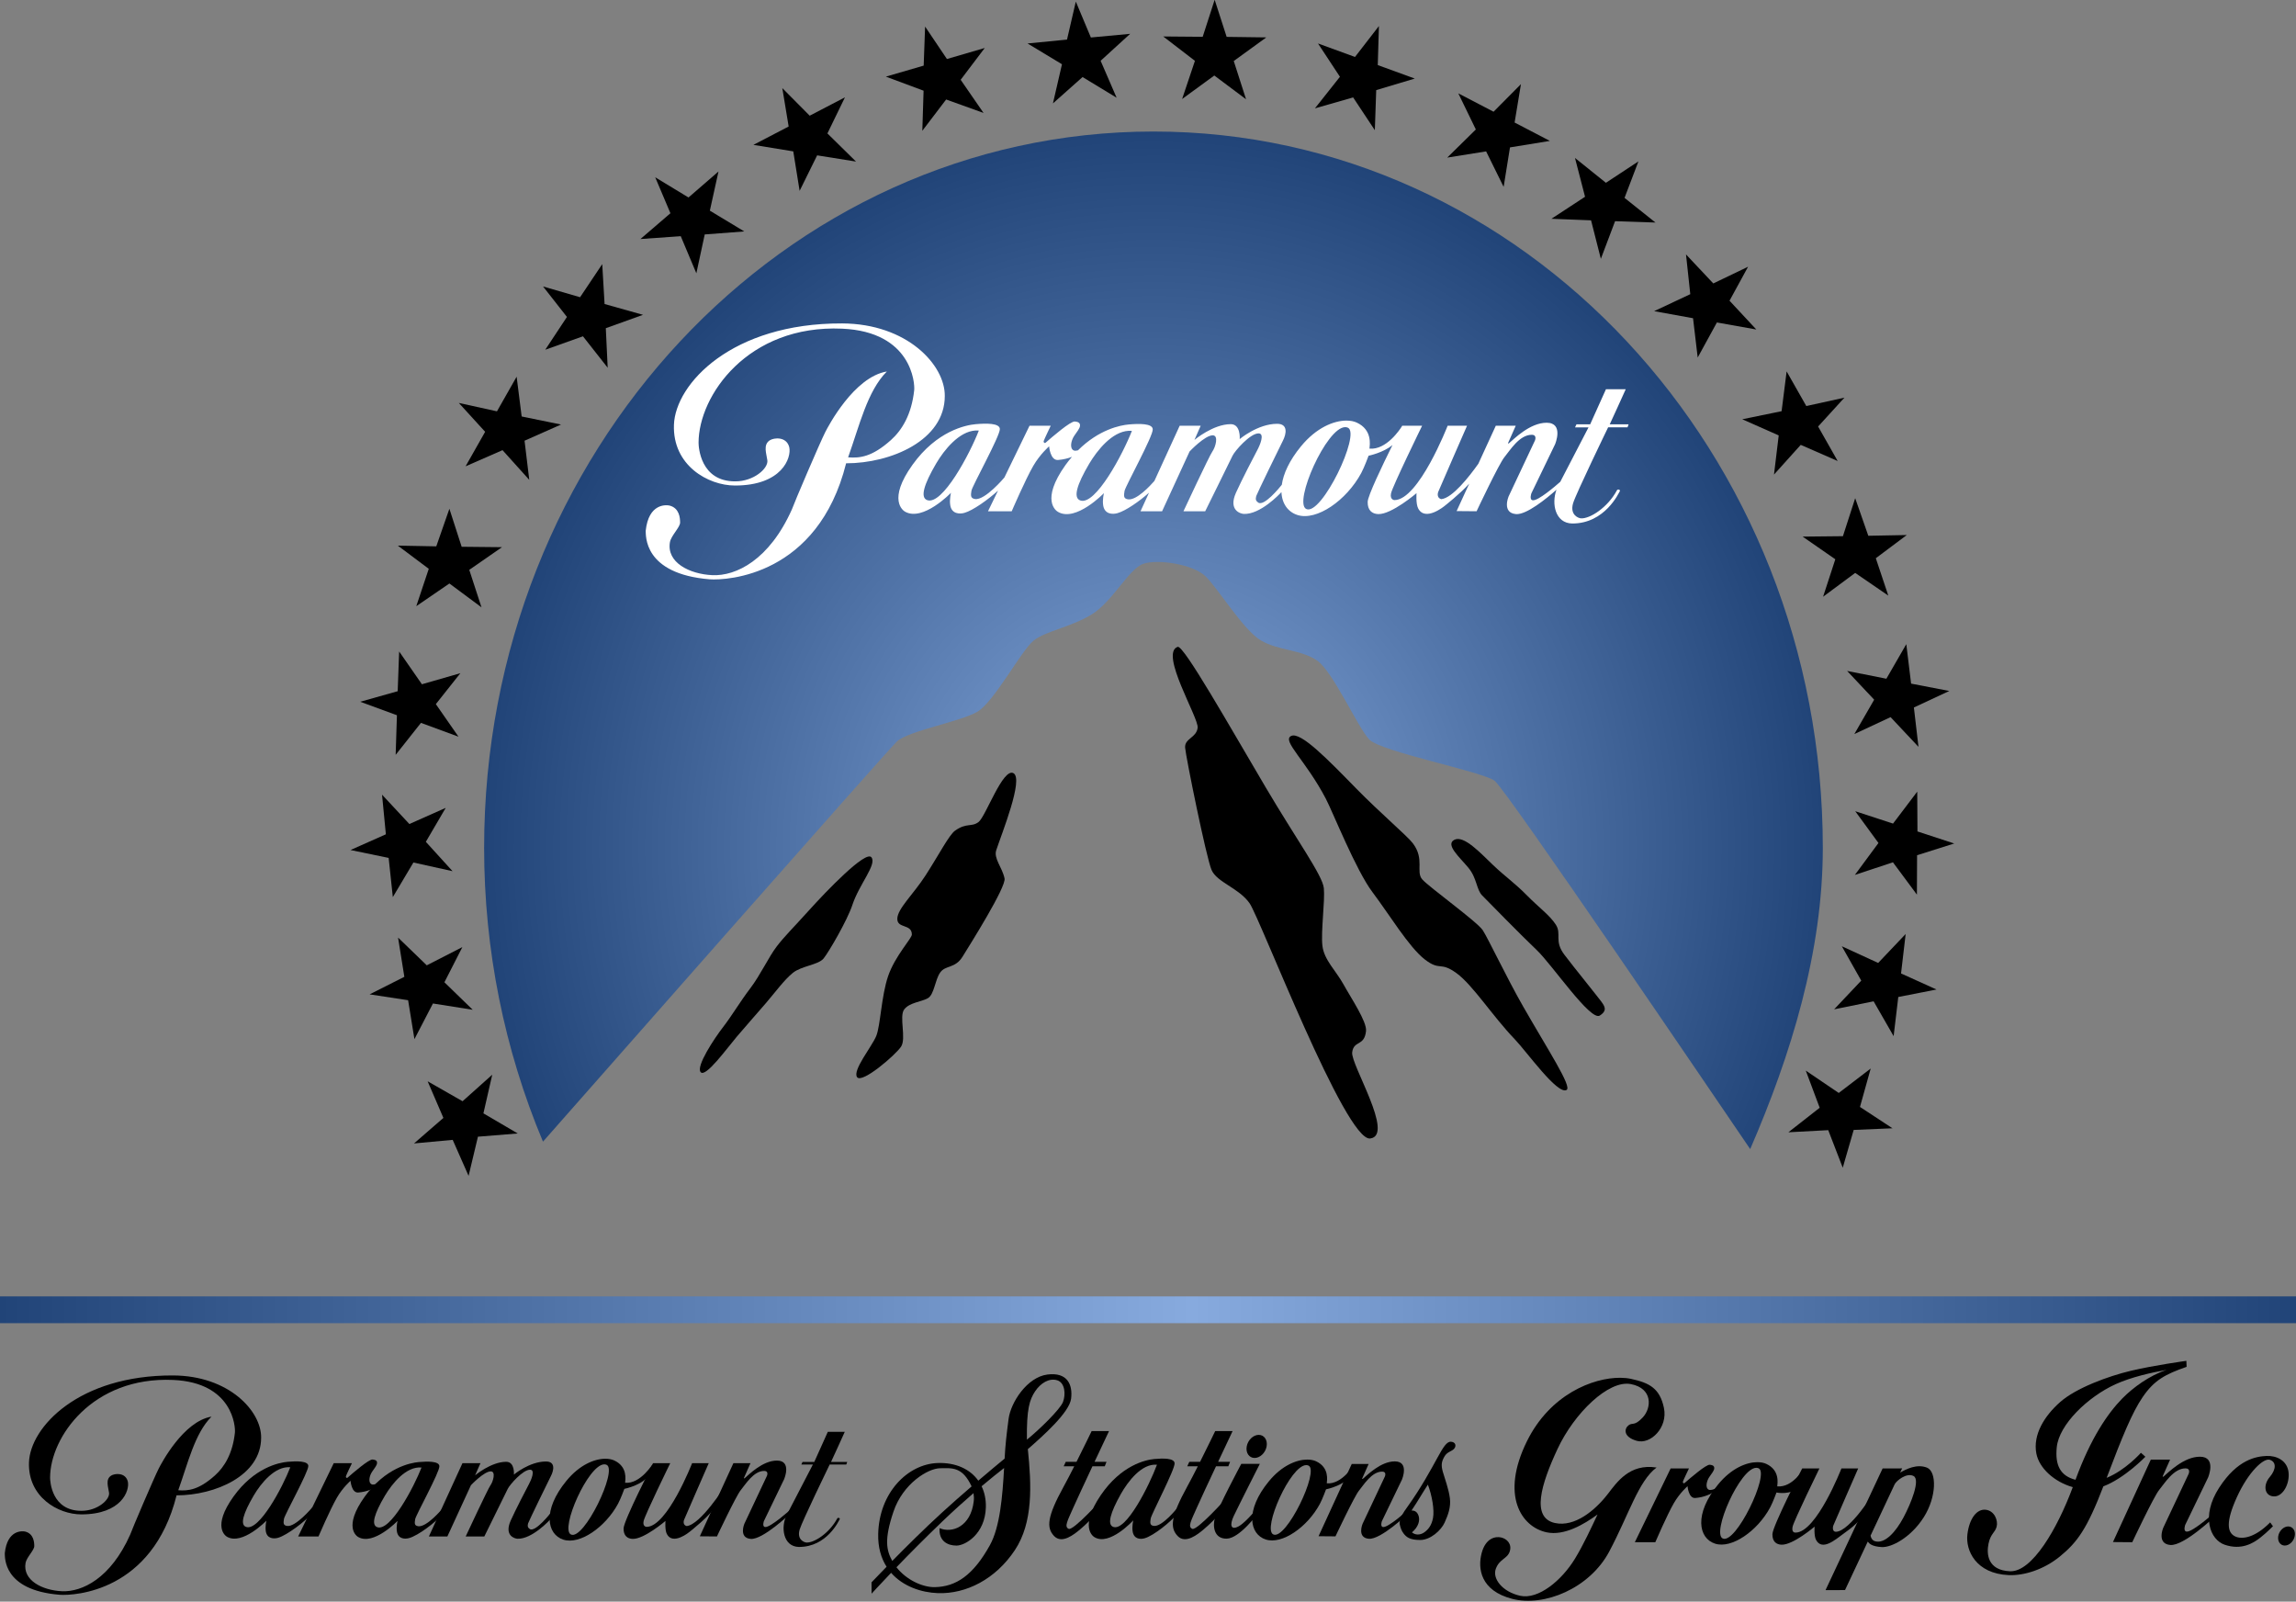
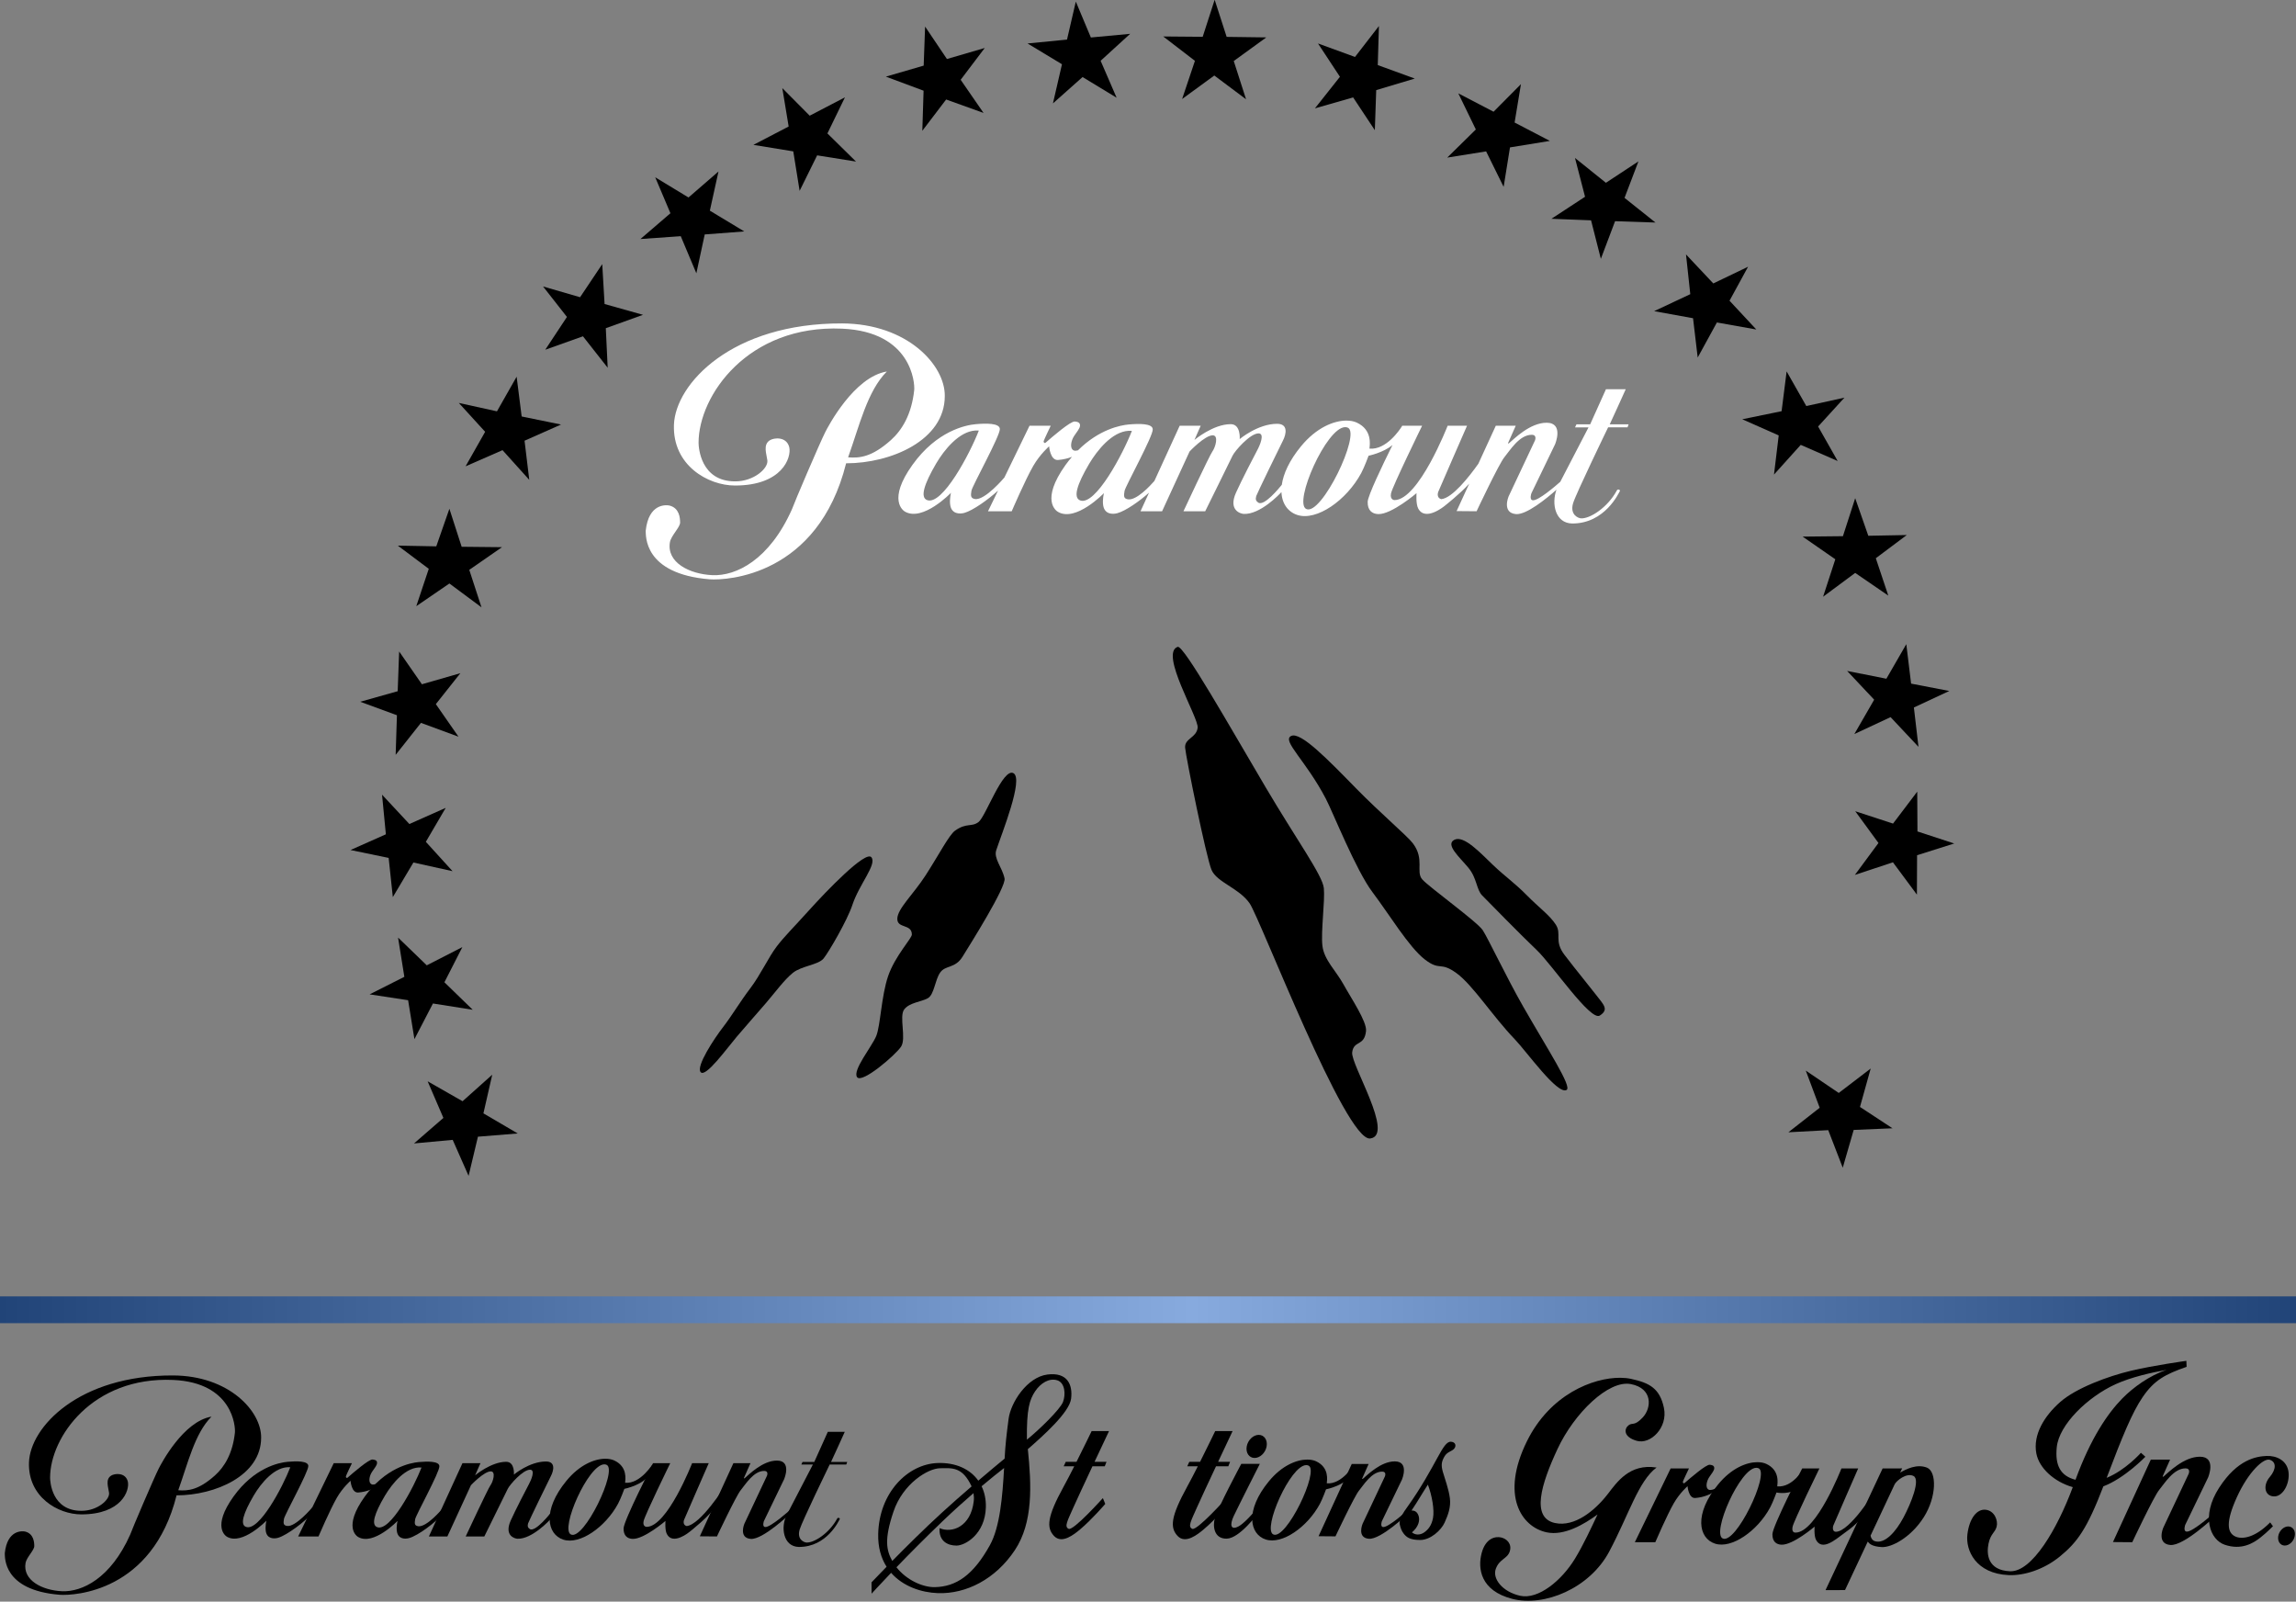
<svg xmlns="http://www.w3.org/2000/svg" xmlns:ns1="http://sodipodi.sourceforge.net/DTD/sodipodi-0.dtd" xmlns:ns2="http://www.inkscape.org/namespaces/inkscape" xmlns:xlink="http://www.w3.org/1999/xlink" version="1.1" id="Layer_1" ns1:docname="Paramount_Stations_Group.svg" ns2:version="1.0.2 (e86c870879, 2021-01-15)" x="0px" y="0px" width="1000" height="697.439" viewBox="0 139.563 1000 697.439" enable-background="new 0 139.563 1000 640.26" xml:space="preserve">
  <rect x="0" y="139.563" width="1000" height="697.439" fill="#808080" stroke="none" />
  <defs id="defs64">
    <linearGradient ns2:collect="always" id="linearGradient950">
      <stop style="stop-color:#87aade;stop-opacity:1" offset="0" id="stop1044" />
      <stop style="stop-color:#214478;stop-opacity:1" offset="1" id="stop1046" />
    </linearGradient>
    <linearGradient ns2:collect="always" id="linearGradient950-9">
      <stop style="stop-color:#214478;stop-opacity:1" offset="0" id="stop1035" />
      <stop style="stop-color:#87aade;stop-opacity:1" offset="0.519" id="stop1037" />
      <stop style="stop-color:#214478;stop-opacity:1" offset="1" id="stop1039" />
    </linearGradient>
    <linearGradient ns2:collect="always" xlink:href="#linearGradient950-9" id="linearGradient952" x1="14.512" y1="623.637" x2="985.492" y2="623.637" gradientUnits="userSpaceOnUse" gradientTransform="matrix(1.03,0,0,1.152,-14.945,-14.619)" />
    <radialGradient ns2:collect="always" xlink:href="#linearGradient950" id="radialGradient1040" cx="347.738" cy="521.72" fx="347.738" fy="521.72" r="160" gradientUnits="userSpaceOnUse" gradientTransform="matrix(1.582,0,0,1.692,-11.909,-454.158)" />
  </defs>
  <ns1:namedview ns2:cy="206.89789" ns2:cx="407.91225" ns2:zoom="0.5" showgrid="false" guidetolerance="10" gridtolerance="10" objecttolerance="10" borderopacity="1" pagecolor="#ffffff" bordercolor="#666666" id="namedview4859" ns2:current-layer="Layer_1" ns2:window-maximized="1" ns2:window-y="-8" ns2:window-x="-8" ns2:window-height="705" ns2:window-width="1366" ns2:pageshadow="2" ns2:pageopacity="0" ns2:document-rotation="0">
	</ns1:namedview>
  <g id="g1360">
    <path style="color:#000000;font-style:normal;font-variant:normal;font-weight:normal;font-stretch:normal;font-size:medium;line-height:normal;font-family:sans-serif;font-variant-ligatures:normal;font-variant-position:normal;font-variant-caps:normal;font-variant-numeric:normal;font-variant-alternates:normal;font-variant-east-asian:normal;font-feature-settings:normal;font-variation-settings:normal;text-indent:0;text-align:start;text-decoration:none;text-decoration-line:none;text-decoration-style:solid;text-decoration-color:#000000;letter-spacing:normal;word-spacing:normal;text-transform:none;writing-mode:lr-tb;direction:ltr;text-orientation:mixed;dominant-baseline:auto;baseline-shift:baseline;text-anchor:start;white-space:normal;shape-padding:0;shape-margin:0;inline-size:0;clip-rule:nonzero;display:inline;overflow:visible;visibility:visible;isolation:auto;mix-blend-mode:normal;color-interpolation:sRGB;color-interpolation-filters:linearRGB;solid-color:#000000;solid-opacity:1;vector-effect:none;fill:url(#linearGradient952);fill-opacity:1;fill-rule:nonzero;stroke:none;stroke-width:1.089;stroke-linecap:butt;stroke-linejoin:miter;stroke-miterlimit:10;stroke-dasharray:none;stroke-dashoffset:0;stroke-opacity:1;color-rendering:auto;image-rendering:auto;shape-rendering:auto;text-rendering:auto;enable-background:accumulate;stop-color:#000000" d="m 0,704.08 v 11.664 h 1000 v -11.664 z" id="line59" />
    <g id="g191" transform="matrix(1.152,0,0,1.152,-117.492,-145.999)">
      <g id="g131" transform="matrix(0.993,0,0,0.993,2.748,5.536)">
        <path d="m 421.579,789.107 h -6.457 l -5.153,11.455 h -4.465 l -0.469,0.988 h 4.401 c 0,0 -6.816,13.142 -9.967,19.214 -2.352,4.517 -1.415,12.04 4.625,12.162 10.738,0.051 15.253,-10.073 15.547,-10.537 0.294,-0.465 -0.763,-0.869 -1.002,-0.177 -2.985,5.501 -8.736,9.204 -11.666,9.032 -0.818,-0.045 -3.698,-1.099 -2.581,-4.919 0.887,-3.036 11.437,-24.776 11.437,-24.776 h 6.328 l 0.355,-0.988 h -6.16 c 5.7e-4,0 5.227,-11.344 5.227,-11.455" id="path2" style="fill:#000000;stroke-width:0.565" />
        <path d="m 227.014,801.03 -13.547,27.898 h 7.737 c 0,0 4.446,-10.337 7.041,-14.818 2.211,-3.82 5.16,-6.367 5.16,-6.367 0,0 0.347,4.669 2.935,4.457 6.687,-0.544 9.73,-4.629 9.73,-4.629 0,0 -3.367,2.087 -4.632,1.503 -1.396,-0.639 -0.875,-3.182 0.117,-4.688 0.996,-1.505 1.853,-2.427 1.938,-3.357 0.118,-1.272 -1.233,-1.326 -1.697,-1.387 -1.355,-0.172 -7.413,5.055 -9.5,6.888 -0.363,0.315 -0.767,-0.059 -0.65,-0.519 0.117,-0.465 2.29,-4.982 2.29,-4.982 h -6.921 z" id="path4" style="fill:#000000;stroke-width:0.565" />
        <path d="m 208.066,822.215 c -0.237,1.507 -0.368,2.486 1.171,2.72 3.259,0.491 9.56,-7.007 9.56,-7.007 0,0 1.031,1.005 0,2.201 -2.581,3.012 -9.537,8.337 -13.018,9.321 -1.589,0.447 -4.171,0.376 -4.632,-2.487 -0.306,-1.882 0.229,-4.052 0.229,-4.052 0,0 -9.146,9.492 -15.012,6.136 -0.583,-0.349 -5.762,-3.797 2.464,-15.281 7.92,-11.057 17.361,-12.97 20.643,-13.253 3.348,-0.297 7.755,-0.38 7.859,1.56 0.12,2.201 -9.03,18.638 -9.264,20.143 m -11.496,-8.915 c -4.058,6.904 -5.276,11.118 -2.99,11.981 4.986,1.89 14.029,-15.263 16.888,-22.689 -5.803,-0.521 -11.136,6.02 -13.898,10.707" id="path8" style="fill:#000000;stroke-width:0.565" />
        <path d="m 258.023,822.315 c -0.24,1.51 -0.4,2.489 1.121,2.72 3.282,0.491 9.205,-6.657 9.205,-6.657 0,0 0.96,1 0,2.201 -2.641,3.008 -9.125,7.99 -12.646,8.969 -1.601,0.452 -4.162,0.381 -4.642,-2.484 -0.32,-1.879 0.24,-4.053 0.24,-4.053 0,0 -9.125,9.495 -14.968,6.138 -0.64,-0.349 -5.779,-3.801 2.401,-15.281 7.924,-11.059 17.369,-12.965 20.65,-13.258 3.362,-0.292 7.764,-0.376 7.844,1.564 0.16,2.201 -8.965,18.635 -9.205,20.141 m -11.526,-8.912 c -4.082,6.902 -5.283,11.113 -2.962,11.981 4.963,1.884 14.007,-15.268 16.889,-22.691 -5.843,-0.519 -11.126,6.022 -13.927,10.71" id="path10" style="fill:#000000;stroke-width:0.565" />
        <path id="path12" style="fill:#000000;stroke-width:0.565" d="m 307.805,800.394 c -6.329,0.013 -12.198,4.981 -12.198,4.981 0,0 0.412,-4.865 -2.934,-4.865 -5.746,0 -11.84,5.147 -11.84,5.147 l 2.043,-4.629 h -6.858 l -12.781,27.9 h 7.036 l 8.972,-19.505 c 0,0 4.986,-5.292 7.565,-5.268 1.998,0.019 0.882,3.879 -0.119,5.268 -0.999,1.385 -9.443,19.505 -9.443,19.505 h 7.095 c 0,0 8.213,-16.61 8.918,-18.119 0.703,-1.504 5.726,-7.316 8.505,-7.287 2.095,0.021 0.411,3.932 -0.41,5.436 -0.824,1.509 -5.24,10.038 -6.983,13.949 -2.543,5.706 1.503,6.845 2.583,6.89 5.631,0.234 12.494,-7.349 12.494,-7.349 l 0.175,-2.493 c 0,0 -5.925,7.585 -7.982,6.137 -0.781,-0.555 -0.929,-1.044 -0.64,-2.141 0.155,-0.571 7.6,-15.925 8.677,-18 1.173,-2.261 1.773,-5.564 -1.874,-5.556 z" ns1:nodetypes="scsccccccssccsssssccccss" />
        <path id="path14" style="fill:#000000;stroke-width:0.565" d="m 330.384,799.347 c -4.031,0.021 -9.712,2.223 -14.782,8.396 -9.215,11.219 -7.45,20.374 -1.172,22.403 6.274,2.028 16.007,-4.748 20.82,-13.663 1.047,-1.945 2.406,-5.671 2.406,-5.671 0,0 8.094,-1.621 9.794,-6.138 0.248,-0.655 1.165,-3.588 1.165,-3.588 0,0 -4.748,7.943 -10.668,7.411 0.087,-1.138 1.048,-6.11 -4.166,-8.51 -0.893,-0.411 -2.054,-0.646 -3.397,-0.639 z m -0.344,2.134 c 0.302,3.1e-4 0.592,0.06 0.87,0.185 4.294,1.935 -8.658,28.963 -13.607,26.51 -4.199,-2.081 6.591,-26.702 12.738,-26.695 z" ns1:nodetypes="ssscccccssscss" />
        <path d="m 355.129,801.03 c 0,0 -9.677,19.794 -10.142,22.054 -0.473,2.258 1.287,2.201 1.112,2.201 7.918,0 17.356,-24.254 17.356,-24.254 h 6.333 c 0,0 -9.112,20.809 -9.378,21.534 -0.359,0.923 -0.244,2.121 0.983,2.409 5.283,-0.521 14.505,-15.087 14.505,-15.087 0,0 -3.298,6.791 -3.643,7.585 -1.41,3.18 -9.792,9.722 -9.792,9.722 0,0 -6.315,5.254 -8.621,0.811 -0.808,-1.551 -0.533,-4.98 -0.533,-4.98 0,0 -8.148,6.958 -12.483,6.831 -2.002,-0.058 -3.528,-1.215 -3.463,-3.996 0.059,-3.021 11.257,-24.83 11.257,-24.83 h 6.508 z" id="path16" style="fill:#000000;stroke-width:0.565" />
        <path d="m 385.681,801.03 -2.518,5.673 c 0,0 0.074,0.231 0.322,0.028 1.543,-1.286 6.797,-6.698 12.285,-6.684 5.7,0.013 2.756,7.005 2.756,7.005 l -7.739,16.032 c 0,0 -0.763,2.117 0.468,2.258 2.049,0.231 9.618,-6.598 9.618,-6.598 l 0.054,1.39 c 0,0 -10.554,10.13 -15.184,9.724 -4.639,-0.407 -2.407,-5.732 -2.407,-5.732 l 8.616,-18.289 c 0,0 0.772,-1.852 -1.052,-1.852 -4.045,0 -7.095,5.091 -8.915,7.292 -1.79,2.165 -9.084,17.654 -9.084,17.654 l -6.517,-0.056 12.791,-27.843 h 6.505 z" id="path18" style="fill:#000000;stroke-width:0.565" ns1:nodetypes="cccccccccsccssccccc" />
        <path d="m 165.805,767.642 c 21.331,0.071 33.697,13.622 33.56,23.705 0,14.445 -17.551,21.935 -32.2,21.935 -9.221,36.789 -38.994,38.23 -44.486,37.851 -21.861,-1.763 -20.801,-14.505 -20.919,-15.801 0.948,-9.083 6.737,-8.492 7.799,-8.256 3.195,0.829 3.431,4.011 3.431,5.543 0,1.531 -2.938,4.278 -3.312,6.367 -1.18,6.606 6.307,10.448 13.826,10.789 7.743,0.356 18.612,-4.947 25.994,-21.518 0.592,-1.769 9.101,-21.699 10.874,-25.178 0.886,-1.741 9.335,-17.984 20.083,-19.753 -6.376,6.37 -8.979,17.808 -12.641,28.009 3.783,0.294 7.776,-0.099 13.941,-5.608 3.623,-3.239 6.77,-8.329 7.628,-16.329 0.232,-2.179 -0.759,-19.046 -23.519,-20.045 -30.779,-1.356 -46.847,21.865 -46.852,37.205 0,1.413 0.593,12.678 11.995,12.615 6.022,0 10.781,-4.217 10.457,-6.836 -0.274,-2.191 -1.478,-5.07 0.764,-6.545 1.406,-0.921 5.497,-1.295 6.383,2.242 0.768,3.42 -2.364,12.498 -17.721,12.498 -8.803,0 -20.387,-6.601 -19.913,-19.812 0.481,-13.409 18.922,-33.189 54.828,-33.076" id="path6-0-8" style="fill:#000000;stroke-width:0.573" />
      </g>
      <g id="g159">
        <path id="path66" style="fill:#000000;stroke-width:0.765" d="m 928.593,762.282 c 0,0 -12.186,1.678 -20.91,3.743 -8.724,2.065 -20.783,6.538 -26.782,11.813 -5.999,5.276 -10.382,12.373 -9.02,19.479 1.061,5.536 6.782,10.734 13.772,12.706 -5.883,15.856 -15.45,32.136 -23.716,31.796 -8.555,-0.352 -8.928,-6.583 -8.145,-10.405 0.784,-3.823 2.461,-4.157 3.069,-6.436 0.609,-2.278 -0.754,-5.987 -4.076,-6.403 -3.323,-0.416 -6.207,3.133 -6.971,9.248 -0.764,6.115 3.201,14.902 15.589,15.45 5.817,0.257 13.252,-2.059 19.326,-7.001 6.672,-5.428 10.344,-10.549 16.485,-26.552 8.067,-3.058 15.884,-11.189 15.884,-11.189 l -1.68,-1.496 c 0,0 -5.799,6.571 -12.961,9.475 5.98,-15.766 9.626,-24.669 13.602,-30.504 4.406,-6.465 8.588,-8.646 16.632,-11.463 z m -7.482,3.414 c -6.415,2.104 -12.709,6.691 -16.755,10.822 -5.524,5.639 -11.96,15.052 -17.675,30.723 -5.756,-1.465 -7.779,-5.506 -7.085,-12.314 0.875,-8.58 11.723,-19.018 22.205,-23.798 5.913,-2.697 13.634,-4.42 19.309,-5.433 z" />
        <path id="path14-5" style="display:inline;fill:#000000;stroke-width:0.592" d="m 958.919,798.234 c -3.838,0.165 -10.983,1.236 -17.941,12.017 -6.959,10.781 -3.412,19.678 2.135,21.553 6.337,2.143 10.793,-0.583 13.549,-2.779 2.757,-2.195 3.982,-3.626 4.679,-4.225 l -1.066,-1.452 c -5.72,5.805 -10.593,6.531 -13.186,5.322 -3.089,-1.441 -3.664,-5.488 0.623,-14.896 4.287,-9.408 10.024,-14.848 12.427,-14.089 2.403,0.759 2.586,3.463 -0.073,6.594 -2.496,2.939 -2.007,6.989 1.488,7.241 3.495,0.252 6.186,-4.741 5.673,-9.138 -0.513,-4.397 -4.47,-6.313 -8.308,-6.148 z" ns1:nodetypes="zzssccsszsszz" />
        <path d="m 922.442,799.622 -2.817,6.349 c 0,0 0.082,0.259 0.36,0.031 1.727,-1.439 7.606,-7.496 13.749,-7.48 6.379,0.014 3.084,7.84 3.084,7.84 l -8.661,17.941 c 0,0 -0.853,2.37 0.524,2.527 2.293,0.258 10.763,-7.384 10.763,-7.384 l 0.061,1.555 c 0,0 -11.812,11.336 -16.993,10.882 -5.192,-0.455 -2.693,-6.415 -2.693,-6.415 l 9.642,-20.468 c 0,0 0.864,-2.072 -1.177,-2.072 -4.527,0 -7.94,5.698 -9.977,8.161 -2.004,2.423 -10.167,19.757 -10.167,19.757 l -7.294,-0.063 14.315,-31.159 h 7.28 z" id="path18-2" style="fill:#000000;stroke-width:0.633" ns1:nodetypes="cccccccccsccssccccc" />
        <path style="fill:#000000;stroke-width:0.459" d="m 967.103,824.875 c -1.72,-3e-4 -3.404,1.617 -3.762,3.613 -0.358,1.995 0.746,3.613 2.465,3.613 1.72,0 3.404,-1.617 3.762,-3.613 0.358,-1.995 -0.746,-3.613 -2.465,-3.613 z" id="path64-6" />
      </g>
      <g id="g148" transform="translate(-4)">
        <path id="path1429" style="fill:#000000;stroke-width:1.039" d="m 718.619,768.683 c -10.296,-0.077 -26.597,6.218 -35.372,24.06 -10.028,20.391 -2.115,32.307 7.474,34.359 6.67,1.428 14.231,-3.069 19.253,-6.741 -2.437,5.183 -5.333,11.435 -8.51,16.669 -5.01,8.253 -13.882,15.586 -20.75,14.053 -6.67,-1.488 -10.574,-6.43 -9.194,-10.203 1.379,-3.773 4.376,-3.731 5.27,-6.574 0.894,-2.843 -1.111,-4.777 -3.258,-5.261 -2.147,-0.485 -5.858,0.192 -7.375,5.929 -1.517,5.738 -0.497,14.171 11.564,17.279 12.061,3.107 29.246,-3.921 36.669,-17.864 7.423,-13.942 11.054,-26.706 17.903,-31.778 -10.218,-1.603 -15.03,5.606 -18.419,9.985 -4.844,6.259 -12.505,12.588 -19.965,10.992 -9.108,-1.948 -5.34,-14.552 0.96,-28.04 6.3,-13.488 19.266,-26.108 27.693,-24.48 8.427,1.627 7.832,9.054 4.532,12.584 -3.3,3.53 -3.87,1.755 -5.467,3.05 -1.597,1.296 -1.934,4.371 3.22,5.825 5.154,1.453 11.793,-5.01 10.234,-12.452 -1.559,-7.442 -5.535,-9.489 -12.46,-10.983 -1.186,-0.256 -2.534,-0.397 -4.005,-0.408 z" ns1:nodetypes="ssscsssssssscssssssssss" />
        <path d="m 737.619,802.953 -13.547,27.898 h 7.737 c 0,0 4.446,-10.337 7.041,-14.818 2.211,-3.82 5.16,-6.367 5.16,-6.367 0,0 0.347,4.669 2.935,4.457 6.687,-0.544 9.73,-4.629 9.73,-4.629 0,0 -3.367,2.087 -4.632,1.503 -1.396,-0.639 -0.875,-3.182 0.117,-4.688 0.996,-1.505 1.853,-2.427 1.938,-3.357 0.118,-1.272 -1.233,-1.326 -1.697,-1.387 -1.355,-0.172 -7.413,5.055 -9.5,6.888 -0.363,0.315 -0.767,-0.059 -0.65,-0.519 0.117,-0.465 2.29,-4.982 2.29,-4.982 h -6.921 z" id="path4-0" style="fill:#000000;stroke-width:0.565" />
        <path id="path16-4" style="fill:#000000;stroke-width:0.565" d="m 787.351,802.953 c 0,0 -11.191,21.809 -11.256,24.83 -0.059,2.781 1.459,3.937 3.462,3.996 4.336,0.127 12.484,-6.832 12.484,-6.832 0,0 -0.273,3.429 0.533,4.981 2.307,4.442 7.55,-0.266 9.894,-1.93 4.327,-3.071 7.109,-5.422 8.519,-8.603 0.345,-0.794 3.643,-7.585 3.643,-7.585 0,0 -9.201,14.897 -14.507,15.087 -1.26,0.045 -1.333,-1.484 -0.982,-2.41 0.274,-0.722 9.379,-21.534 9.379,-21.534 h -6.334 c 0,0 -9.439,24.254 -17.357,24.254 -0.175,0 -1.581,0.059 -1.112,-2.2 0.469,-2.259 10.143,-22.054 10.143,-22.054 z" />
        <path id="path14-9-5" style="fill:#000000;stroke-width:0.565" d="m 770.358,800.583 c -4.031,0.021 -9.712,2.223 -14.782,8.396 -9.215,11.219 -7.45,20.374 -1.172,22.403 6.274,2.028 16.007,-4.748 20.82,-13.663 1.047,-1.945 2.406,-5.671 2.406,-5.671 0,0 5.619,1.263 8.879,-2.446 0.248,-0.655 1.396,-6.649 1.396,-6.649 0,0 -4.064,7.311 -9.984,6.779 0.087,-1.138 1.048,-6.11 -4.166,-8.51 -0.893,-0.411 -2.054,-0.646 -3.397,-0.639 z m -0.344,2.134 c 0.302,3.1e-4 0.592,0.06 0.87,0.185 4.294,1.935 -8.658,28.963 -13.607,26.51 -4.199,-2.081 6.591,-26.702 12.738,-26.695 z" ns1:nodetypes="ssscccccssscss" />
        <path id="path297" style="fill:#000000;fill-opacity:1;fill-rule:nonzero;stroke:none;stroke-width:2.882" d="m 834.492,802.636 c -3.814,-1.485 -7.863,0.589 -10.107,1.892 l 0.745,-1.587 -7.37,0.013 -21.587,46.004 7.37,-0.029 8.599,-18.318 c 0.559,0.755 1.55,1.848 5.268,2.064 3.718,0.216 11.04,-3.616 15.912,-11.288 4.872,-7.672 4.985,-17.266 1.17,-18.751 z m -5.046,3.177 c 2.647,1.385 -0.903,10.23 -3.787,15.649 -2.884,5.418 -6.995,10.043 -10.693,9.03 -0.988,-0.271 -1.548,-1.036 -1.771,-2.126 l 9.113,-19.414 c 0.601,-1.281 4.489,-4.524 7.137,-3.139 z" ns1:nodetypes="zcccccczzzzzsszz" />
      </g>
      <g id="g141" transform="matrix(0.981,0,0,0.981,7.022,14.232)">
        <path id="path2-7" style="fill:#000000;stroke-width:0.586" d="m 517.523,789.594 c 0,0 -2.774,5.761 -5.837,11.856 h -4.147 l -0.788,1.71 h 4.075 c -1.412,2.783 -2.825,5.522 -4.054,7.758 -6.455,11.738 -6.748,15.934 -3.718,19.123 3.031,3.188 7.757,-0.653 10.039,-2.57 4.607,-3.872 9.674,-9.802 9.674,-9.802 l -0.916,-2.246 c 0,0 -11.348,12.661 -13.172,11.849 -1.824,-0.812 -0.466,-3.074 1.86,-8.359 1.11,-2.523 4.291,-9.338 7.3,-15.752 h 4.744 l 0.669,-1.71 h -4.611 c 2.883,-6.136 5.584,-11.856 5.584,-11.856 z" ns1:nodetypes="cccccssscczscccccc" />
        <path id="path64" style="fill:#000000;stroke-width:0.565" d="m 581.92,791.062 c -2.118,-3.6e-4 -4.191,1.991 -4.632,4.448 -0.441,2.456 0.918,4.448 3.035,4.448 2.118,0 4.191,-1.991 4.632,-4.448 0.441,-2.457 -0.918,-4.448 -3.035,-4.448 z m -6.727,11.164 c 0,0 -9.192,17.155 -10.248,21.155 -0.711,2.692 -0.418,7.72 4.591,7.673 5.01,-0.047 12.202,-9.906 12.202,-9.906 l 0.202,-2.568 c 0,0 -4.894,6.206 -7.835,7.762 -2.94,1.557 -3.466,-0.513 -1.82,-4.016 1.646,-3.503 10.055,-20.099 10.055,-20.099 z" />
        <path id="path899" style="color:#000000;font-style:normal;font-variant:normal;font-weight:normal;font-stretch:normal;font-size:medium;line-height:normal;font-family:sans-serif;font-variant-ligatures:normal;font-variant-position:normal;font-variant-caps:normal;font-variant-numeric:normal;font-variant-alternates:normal;font-variant-east-asian:normal;font-feature-settings:normal;font-variation-settings:normal;text-indent:0;text-align:start;text-decoration:none;text-decoration-line:none;text-decoration-style:solid;text-decoration-color:#000000;letter-spacing:normal;word-spacing:normal;text-transform:none;writing-mode:lr-tb;direction:ltr;text-orientation:mixed;dominant-baseline:auto;baseline-shift:baseline;text-anchor:start;white-space:normal;shape-padding:0;shape-margin:0;inline-size:0;clip-rule:nonzero;display:inline;overflow:visible;visibility:visible;isolation:auto;mix-blend-mode:normal;color-interpolation:sRGB;color-interpolation-filters:linearRGB;solid-color:#000000;solid-opacity:1;vector-effect:none;fill:#000000;fill-opacity:1;fill-rule:nonzero;stroke:none;stroke-width:0.573;stroke-linecap:butt;stroke-linejoin:miter;stroke-miterlimit:4;stroke-dasharray:none;stroke-dashoffset:0;stroke-opacity:1;color-rendering:auto;image-rendering:auto;shape-rendering:auto;text-rendering:auto;enable-background:accumulate;stop-color:#000000" d="m 650.722,799.98 c -2.295,4.174 -6.196,11.437 -11.485,18.796 -0.808,1.124 -1.557,2.177 -2.198,3.364 -0.573,1.06 -0.987,2.428 -0.767,3.444 0.242,1.12 0.666,2.543 1.621,3.671 0.955,1.128 2.171,2.305 6.206,2.312 4.035,0.007 8.138,-3.746 9.473,-6.736 1.335,-2.99 2.453,-5.923 2.012,-9.391 -0.441,-3.468 -1.916,-7.394 -2.708,-10.127 -0.792,-2.733 -0.442,-4.071 0.637,-5.95 1.079,-1.878 2.883,-1.892 3.778,-3.044 0.895,-1.152 0.376,-2.507 -1.277,-2.615 -1.652,-0.108 -2.996,2.102 -5.291,6.275 z M 647.105,810.24 c 1.619,4.198 2.54,9.769 1.991,12.775 -0.549,3.006 -1.907,4.566 -3.415,5.628 -1.508,1.061 -3.418,1.103 -4.709,-0.018 2.548,-2.115 3.136,-4.654 2.554,-6.373 -0.582,-1.719 -1.654,-2.045 -2.711,-2.061 2.278,-3.365 4.363,-7.012 6.29,-9.951 z" ns1:nodetypes="zsssszzzzzzzzcsscscc" />
        <path id="path14-9" style="fill:#000000;stroke-width:0.565" d="m 600.583,800.583 c -4.031,0.021 -9.712,2.223 -14.782,8.396 -9.215,11.219 -7.45,20.374 -1.172,22.403 6.274,2.028 16.007,-4.748 20.82,-13.663 1.047,-1.945 2.406,-5.671 2.406,-5.671 0,0 8.094,-1.621 9.794,-6.138 0.248,-0.655 1.165,-3.588 1.165,-3.588 0,0 -4.748,7.943 -10.668,7.411 0.087,-1.138 1.048,-6.11 -4.166,-8.51 -0.893,-0.411 -2.054,-0.646 -3.397,-0.639 z m -0.344,2.134 c 0.302,3.1e-4 0.592,0.06 0.87,0.185 4.294,1.935 -8.658,28.963 -13.607,26.51 -4.199,-2.081 6.591,-26.702 12.738,-26.695 z" ns1:nodetypes="ssscccccssscss" />
        <path d="m 624.274,802.265 -2.518,5.673 c 0,0 0.074,0.231 0.322,0.028 1.543,-1.286 6.797,-6.698 12.285,-6.684 5.7,0.013 2.756,7.005 2.756,7.005 l -7.739,16.032 c 0,0 -0.763,2.117 0.468,2.258 2.049,0.231 9.618,-6.598 9.618,-6.598 l 0.054,1.39 c 0,0 -10.554,10.13 -15.184,9.724 -4.639,-0.407 -2.407,-5.732 -2.407,-5.732 l 8.616,-18.289 c 0,0 0.772,-1.852 -1.052,-1.852 -4.045,0 -7.095,5.091 -8.915,7.292 -1.79,2.165 -9.084,17.654 -9.084,17.654 l -6.518,-0.056 12.791,-27.843 h 6.505 z" id="path18-4" style="fill:#000000;stroke-width:0.565" ns1:nodetypes="cccccccccsccssccccc" />
-         <path d="m 540.287,823.268 c -0.24,1.593 -0.4,2.626 1.121,2.87 3.282,0.518 9.205,-7.023 9.205,-7.023 0,0 0.96,1.055 0,2.322 -2.641,3.173 -9.125,8.429 -12.646,9.462 -1.601,0.476 -4.162,0.402 -4.642,-2.621 -0.32,-1.983 0.24,-4.276 0.24,-4.276 0,0 -9.125,10.017 -14.968,6.476 -0.64,-0.368 -5.779,-4.01 2.401,-16.121 7.924,-11.667 17.369,-13.678 20.65,-13.987 3.362,-0.308 7.764,-0.396 7.844,1.65 0.16,2.322 -8.965,19.66 -9.205,21.248 m -11.526,-9.402 c -4.082,7.282 -5.283,11.724 -2.962,12.64 4.963,1.987 14.007,-16.107 16.889,-23.938 -5.843,-0.547 -11.126,6.353 -13.927,11.298" id="path10-6" style="fill:#000000;stroke-width:0.581" />
        <path id="path2-7-4" style="fill:#000000;stroke-width:0.586" d="m 565.145,789.594 c 0,0 -2.774,5.761 -5.837,11.856 h -4.147 l -0.788,1.71 h 4.075 c -1.412,2.783 -2.825,5.522 -4.054,7.758 -6.455,11.738 -6.748,15.934 -3.718,19.123 3.031,3.188 7.757,-0.653 10.039,-2.57 4.607,-3.872 9.674,-9.802 9.674,-9.802 l -0.916,-2.246 c 0,0 -11.348,12.661 -13.172,11.849 -1.824,-0.812 -0.466,-3.074 1.86,-8.359 1.11,-2.523 4.291,-9.338 7.3,-15.752 h 4.744 l 0.669,-1.71 h -4.611 c 2.883,-6.136 5.584,-11.856 5.584,-11.856 z" ns1:nodetypes="cccccssscczscccccc" />
        <path id="rect379" style="fill:#000000;stroke-width:0.924;stroke-linecap:square;stroke-linejoin:round;paint-order:stroke fill markers" d="m 500.458,767.816 c -7.795,0.993 -14.114,10.731 -14.943,17.076 -0.829,6.345 -1.239,9.877 -1.531,15.307 -2.675,2.207 -6.055,5.017 -10.146,8.507 -3.165,-4.455 -8.715,-7.055 -15.737,-6.794 -11.402,0.424 -22.457,11.328 -22.84,27.303 -0.124,5.186 1.126,9.366 3.233,12.667 -3.316,3.404 -5.807,6.005 -5.807,6.005 l 0.027,4.361 c 0,0 2.833,-3.123 7.523,-8.03 4.588,5.234 11.633,7.607 18.048,7.828 10.808,0.373 22.186,-5.331 29.65,-16.577 7.075,-10.66 6.425,-25.055 4.998,-38.906 5.755,-5.027 16.005,-14.109 16.672,-19.443 0.667,-5.334 -1.353,-10.298 -9.148,-9.305 z m 3.783,2.208 c 3.085,0.941 3.324,5.598 2.229,8.387 -1.104,2.812 -8.989,10.534 -13.894,14.494 -0.157,-11.751 1.018,-15.413 3.155,-18.615 2.137,-3.202 5.425,-5.207 8.51,-4.266 z m -20.461,33.808 c -0.609,10.824 -1.558,22.683 -5.48,29.751 -6.399,11.533 -13.005,16.021 -21.295,16.152 -4.468,0.071 -10.748,-2.627 -14.705,-7.66 4.689,-4.862 10.752,-11.005 17.73,-17.698 4.249,-4.075 8.284,-7.692 11.961,-10.866 0.167,1.019 0.213,2.057 0.096,3.088 -1.122,9.894 -8.43,12.471 -13.167,10.404 -0.361,5.007 3.118,6.704 6.478,6.722 3.36,0.018 11.075,-4.389 11.355,-14.759 0.081,-3.014 -0.503,-5.749 -1.644,-8.108 3.398,-2.855 6.368,-5.239 8.671,-7.027 z m -12.519,7.084 c -3.802,3.273 -7.778,6.76 -11.51,10.176 -6.783,6.208 -13.811,13.199 -19.069,18.546 -2.225,-4.035 -3.195,-8.179 0.471,-19.012 3.666,-10.833 13.316,-16.657 17.963,-16.702 4.647,-0.046 8.539,-0.698 12.145,6.992 z" ns1:nodetypes="zzccssccccssczzzsczzcsscscscsscccsczzc" />
      </g>
    </g>
    <g id="g1294" transform="matrix(1.152,0,0,1.152,-117.492,-145.999)">
      <g id="g1261">
        <path style="stroke-width:1" d="m 288.096,654.116 -11.221,10.033 -13.207,-7.535 5.959,13.846 -11.108,9.642 14.626,-1.348 6.006,13.607 3.538,-14.807 15.042,-1.221 -12.969,-7.601 z" id="path1089" />
        <path style="stroke-width:1" d="m 252.485,602.287 2.379,14.833 -13.135,6.631 14.556,2.214 2.39,14.712 6.999,-13.476 15.041,2.381 -10.704,-10.399 6.786,-13.291 -13.458,6.886 z" id="path1085" />
        <path style="stroke-width:1" d="m 246.43,548.27 1.444,14.981 -13.369,5.939 14.425,2.987 1.577,14.814 7.781,-13.083 14.797,3.285 -10.097,-11.102 7.513,-12.837 -13.742,6.106 z" id="path1081" />
        <path style="stroke-width:1" d="m 252.898,494.148 -0.554,15.015 -14.158,3.986 13.869,5.097 -0.478,14.966 9.567,-12.084 14.185,5.223 -8.561,-12.308 9.278,-11.694 -14.542,4.184 z" id="path1077" />
        <path style="stroke-width:1" d="m 271.893,440.203 -4.957,14.201 -14.539,-0.275 11.701,8.766 -4.721,14.121 12.516,-8.572 12.137,9.006 -4.621,-14.16 12.355,-8.568 -15.232,-0.158 z" id="path1073" />
        <path style="stroke-width:1" d="m 297.315,390.277 -7.438,13.09 -14.42,-3.174 9.955,10.91 -7.396,13.047 13.965,-6.107 10.111,11.229 -1.785,-14.799 13.785,-6.109 -14.875,-3.053 z" id="path1069" />
        <path style="stroke-width:1" d="m 329.679,347.724 -8.372,12.507 -14.008,-4.064 9.036,11.516 -8.202,12.401 14.261,-5.077 9.345,11.878 -0.71,-14.944 14.065,-5.055 -14.53,-4.082 z" id="path1065" />
        <path style="stroke-width:1" d="m 373.632,312.709 -11.337,9.821 -12.587,-7.634 5.756,13.592 -11.341,9.745 15.242,-1.07 5.897,14.023 3.164,-14.685 14.957,-1.135 -13.015,-7.853 z" id="path1061" />
        <path style="stroke-width:1" d="m 397.76,281.186 2.398,14.516 -13.328,6.943 15.074,2.457 2.402,14.92 6.625,-13.412 14.695,2.344 -10.812,-10.631 6.629,-13.648 -13.328,6.943 z" id="path1057" />
        <path style="stroke-width:1" d="m 451.746,257.928 -0.537,14.76 -14.299,4.162 14.262,5.316 -0.477,15.154 9.004,-11.824 14.143,5.078 -8.648,-12.533 9.104,-12.021 -14.299,4.168 z" id="path1053" />
        <path style="stroke-width:1" d="m 508.727,248.483 -3.33,14.365 -14.918,1.465 13.014,7.855 -3.412,14.799 11.201,-9.961 12.873,7.816 -6.047,-13.963 11.168,-10.193 -14.857,1.389 z" id="path1049" />
        <path style="fill:#000000;stroke-width:1" d="m 784.709,652.576 12.461,8.444 12.082,-9.232 -4.056,14.518 12.297,8.071 -14.675,0.619 -4.134,14.287 -5.485,-14.201 -15.07,0.8 11.837,-9.266 z" id="path1089-4" />
-         <path style="fill:#000000;stroke-width:1" d="m 822.471,600.932 -1.746,14.92 13.405,6.066 -14.449,2.832 -1.762,14.8 -7.566,-13.166 -14.926,3.019 10.252,-10.844 -7.345,-12.991 13.739,6.307 z" id="path1085-3" />
        <path style="fill:#000000;stroke-width:1" d="m 826.845,547.122 0.086,15.05 13.903,4.55 -14.046,4.437 -0.063,14.897 -9.07,-12.224 -14.387,4.772 8.916,-12.071 -8.779,-12.007 14.291,4.678 z" id="path1081-5" ns2:transform-center-x="0.49999999" ns2:transform-center-y="2.5" />
        <path style="fill:#000000;stroke-width:1" d="m 822.712,491.378 1.815,14.915 14.443,2.78 -13.391,6.246 1.736,14.872 -10.55,-11.236 -13.695,6.398 7.495,-12.984 -10.229,-10.872 14.842,2.946 z" id="path1077-2" />
        <path style="fill:#000000;stroke-width:1" d="m 803.388,436.203 4.957,14.201 14.539,-0.275 -11.701,8.766 4.721,14.121 -12.516,-8.572 -12.137,9.006 4.621,-14.16 -12.355,-8.568 15.232,-0.158 z" id="path1073-3" />
        <path style="fill:#000000;stroke-width:1" d="m 777.466,388.277 7.438,13.09 14.42,-3.174 -9.955,10.91 7.396,13.047 -13.965,-6.107 -10.111,11.229 1.785,-14.799 -13.785,-6.109 14.875,-3.053 z" id="path1069-1" />
        <path style="fill:#000000;stroke-width:1" d="m 739.425,344.064 10.317,10.958 13.148,-6.315 -7.017,12.847 10.132,10.882 -14.902,-2.66 -7.261,13.254 -1.76,-14.857 -14.705,-2.67 13.659,-6.419 z" id="path1065-0" />
        <path style="fill:#000000;stroke-width:1" d="m 697.447,307.586 11.692,9.396 12.297,-8.093 -5.251,13.795 11.692,9.32 -15.271,-0.507 -5.376,14.231 -3.703,-14.558 -14.989,-0.583 12.717,-8.327 z" id="path1061-3" />
        <path style="fill:#000000;stroke-width:1" d="m 677.021,279.686 -2.398,14.516 13.328,6.943 -15.074,2.457 -2.402,14.92 -6.625,-13.412 -14.695,2.344 10.812,-10.631 -6.629,-13.648 13.328,6.943 z" id="path1057-5" />
        <path style="fill:#000000;stroke-width:1" d="m 623.323,257.724 -0.436,14.763 13.994,5.094 -14.581,4.366 -0.522,15.153 -8.206,-12.391 -14.446,4.136 9.455,-11.937 -8.292,-12.595 13.993,5.1 z" id="path1053-1" />
        <path style="fill:#000000;stroke-width:1" d="m 561.222,247.79 4.532,14.032 14.988,0.199 -12.303,8.927 4.65,14.458 -12.003,-8.979 -12.167,8.876 4.845,-14.424 -11.989,-9.213 14.922,0.128 z" id="path1049-2" />
      </g>
-       <path style="display:inline;opacity:1;fill:url(#radialGradient1040);fill-opacity:1;stroke-width:1.609;stroke-linecap:square;stroke-linejoin:round;paint-order:stroke fill markers" d="m 538.086,158.035 c -139.763,-6e-4 -253.063,121.238 -253.062,270.793 2.1e-4,38.278 7.584,76.121 22.252,111.033 13.978,-15.874 129.883,-147.484 133.789,-151.244 4.142,-3.987 24.053,-7.497 30.434,-11.25 6.38,-3.753 16.636,-23.217 21.266,-26.893 4.629,-3.675 13.993,-5.029 21.959,-9.898 7.966,-4.87 14.042,-17.31 19.574,-19.154 5.532,-1.844 18.699,0.191 23.418,4.693 4.719,4.503 14.358,20.373 20.945,24.273 6.587,3.901 15.417,3.465 21.389,7.689 5.971,4.225 15.211,25.117 19.621,29.771 4.41,4.654 42.633,12.041 47.402,15.623 4.44,3.334 84.981,122.163 96.619,139.209 15.451,-35.679 27.455,-74.53 27.455,-113.854 C 791.147,279.274 677.848,158.036 538.086,158.035 Z" transform="translate(0,139.563)" id="path207" ns1:nodetypes="sccssssssssssccs" />
      <path id="path2-5" style="display:inline;fill:#ffffff;stroke-width:0.655" d="m 420.311,370.139 c -41.599,-0.131 -62.965,22.785 -63.522,38.321 -0.55,15.306 12.872,22.953 23.071,22.953 17.792,0 21.42,-10.518 20.53,-14.48 -1.027,-4.098 -5.764,-3.663 -7.394,-2.596 -2.597,1.71 -1.203,5.044 -0.886,7.583 0.375,3.035 -5.138,7.921 -12.114,7.921 -13.211,0.073 -13.897,-12.979 -13.897,-14.616 0.006,-17.772 18.62,-44.675 54.279,-43.104 26.369,1.158 27.517,20.7 27.248,23.224 -0.994,9.269 -4.64,15.164 -8.837,18.917 -7.143,6.383 -11.769,6.837 -16.152,6.497 4.243,-11.818 7.258,-25.069 14.645,-32.449 -12.453,2.049 -22.241,20.867 -23.268,22.884 -2.054,4.031 -11.911,27.121 -12.597,29.17 -8.553,19.198 -21.147,25.342 -30.118,24.93 -8.711,-0.395 -17.385,-4.844 -16.018,-12.498 0.434,-2.42 3.839,-5.604 3.839,-7.378 0,-1.776 -0.273,-5.462 -3.974,-6.423 -1.231,-0.273 -7.937,-0.958 -9.036,9.566 0.137,1.501 -1.09,16.264 24.237,18.306 6.364,0.439 40.856,-1.23 51.54,-43.853 16.972,0 37.304,-8.677 37.304,-25.412 0.158,-11.682 -14.167,-27.38 -38.88,-27.463 z m 288.847,24.869 -5.97,13.27 h -5.174 l -0.544,1.146 h 5.099 c 0,0 -6.773,13.056 -10.677,20.579 -1.804,1.59 -8.331,7.213 -10.385,6.982 -1.426,-0.163 -0.542,-2.615 -0.542,-2.615 l 8.967,-18.574 c 0,0 3.409,-8.101 -3.195,-8.116 -6.359,-0.016 -12.446,6.255 -14.234,7.744 -0.288,0.236 -0.372,-0.032 -0.372,-0.032 l 2.917,-6.572 h -7.537 l -6.6,14.367 c -3.58,5.032 -9.821,12.96 -14.001,13.373 -1.421,-0.334 -1.556,-1.723 -1.14,-2.793 0.309,-0.84 10.866,-24.948 10.866,-24.948 h -7.336 c 0,0 -10.935,28.101 -20.109,28.101 0.202,0 -1.836,0.065 -1.288,-2.55 0.538,-2.618 11.75,-25.55 11.75,-25.55 h -7.541 c 0,0 -0.132,0.261 -0.14,0.276 -0.669,1.069 -5.825,8.95 -12.225,8.374 0.101,-1.318 1.213,-7.079 -4.827,-9.859 -1.035,-0.476 -2.378,-0.749 -3.935,-0.741 -4.67,0.025 -11.253,2.576 -17.127,9.727 -4.436,5.401 -6.669,10.386 -7.25,14.541 -0.871,1.091 -6.714,8.273 -8.924,6.718 -0.904,-0.644 -1.077,-1.21 -0.742,-2.482 0.18,-0.662 8.805,-18.449 10.052,-20.853 1.359,-2.619 2.055,-6.447 -2.17,-6.438 -7.333,0.015 -14.131,5.771 -14.131,5.771 0,0 0.476,-5.637 -3.401,-5.637 -6.657,0 -13.716,5.964 -13.716,5.964 l 2.365,-5.363 h -7.945 l -9.558,20.867 c -1.552,1.775 -6.755,7.431 -9.991,6.946 -1.762,-0.268 -1.576,-1.402 -1.298,-3.151 0.278,-1.745 10.85,-20.785 10.665,-23.335 -0.093,-2.248 -5.193,-2.15 -9.087,-1.812 -3.162,0.282 -11.264,1.88 -19.183,9.775 -0.63,0.162 -1.211,0.215 -1.609,0.032 -1.618,-0.741 -1.014,-3.688 0.136,-5.432 1.154,-1.744 2.147,-2.811 2.245,-3.888 0.136,-1.474 -1.428,-1.536 -1.966,-1.607 -1.57,-0.2 -8.589,5.855 -11.008,7.978 -0.421,0.365 -0.888,-0.068 -0.752,-0.601 0.136,-0.539 2.653,-5.771 2.653,-5.771 h -8.02 l -9.511,19.587 c -2.6e-4,-2.5e-4 -0.007,-0.007 -0.007,-0.007 0,0 -7.301,8.686 -11.076,8.116 -1.783,-0.271 -1.631,-1.405 -1.357,-3.151 0.272,-1.744 10.872,-20.786 10.734,-23.337 -0.12,-2.248 -5.226,-2.15 -9.105,-1.806 -3.802,0.329 -14.742,2.544 -23.918,15.354 -9.53,13.305 -3.529,17.3 -2.854,17.704 6.795,3.889 17.393,-7.108 17.393,-7.108 0,0 -0.62,2.513 -0.266,4.693 0.535,3.317 3.526,3.399 5.367,2.881 3.222,-0.911 8.976,-5.018 12.699,-8.418 l -3.793,7.813 h 8.963 c 0,0 5.151,-11.977 8.158,-17.168 2.562,-4.425 5.979,-7.376 5.979,-7.376 0,0 0.401,5.408 3.399,5.162 2.038,-0.166 3.776,-0.617 5.243,-1.19 -0.832,0.972 -1.659,1.992 -2.47,3.124 -9.477,13.3 -3.523,17.3 -2.781,17.704 6.769,3.889 17.339,-7.112 17.339,-7.112 0,0 -0.649,2.518 -0.278,4.695 0.556,3.319 3.524,3.403 5.379,2.879 3.151,-0.876 8.328,-4.514 11.941,-7.732 l -3.212,7.013 h 8.152 l 10.395,-22.598 c 0,0 5.777,-6.132 8.764,-6.103 2.315,0.022 1.022,4.495 -0.138,6.103 -1.157,1.605 -10.941,22.598 -10.941,22.598 h 8.219 c 0,0 9.515,-19.243 10.332,-20.991 0.814,-1.743 6.634,-8.476 9.853,-8.443 2.427,0.025 0.477,4.556 -0.475,6.298 -0.954,1.748 -6.069,11.628 -8.089,16.16 -2.946,6.61 1.741,7.932 2.992,7.984 6.204,0.258 13.49,-7.467 14.21,-8.246 0.192,4.392 2.49,7.504 6.037,8.65 7.268,2.349 18.544,-5.502 24.12,-15.831 1.213,-2.253 2.787,-6.568 2.787,-6.568 0,0 5.588,-1.129 9.042,-4.051 -3.844,7.752 -9.336,19.204 -9.381,21.485 -0.075,3.222 1.692,4.561 4.012,4.628 5.023,0.147 14.462,-7.915 14.462,-7.915 0,0 -0.318,3.974 0.618,5.771 2.671,5.147 9.987,-0.939 9.987,-0.939 0,0 5.939,-4.641 9.308,-8.426 l -4.764,10.371 7.551,0.065 c 0,0 8.451,-17.945 10.525,-20.453 2.108,-2.55 5.641,-8.449 10.328,-8.449 2.113,0 1.217,2.147 1.217,2.147 l -9.981,21.188 c 0,0 -2.586,6.17 2.789,6.641 3.939,0.345 11.545,-5.867 15.327,-9.205 -1.93,5.256 -0.503,12.632 5.932,12.762 12.441,0.059 17.67,-11.669 18.011,-12.207 0.34,-0.539 -0.883,-1.007 -1.16,-0.205 -3.459,6.373 -10.12,10.664 -13.515,10.464 -0.948,-0.052 -4.285,-1.274 -2.992,-5.7 1.028,-3.518 13.251,-28.703 13.251,-28.703 h 7.332 l 0.41,-1.144 h -7.135 c 6.6e-4,0 6.054,-13.142 6.054,-13.27 z m -98.571,14.334 c 0.35,3.5e-4 0.687,0.07 1.008,0.215 4.975,2.242 -10.031,33.556 -15.766,30.714 -4.865,-2.411 7.637,-30.937 14.757,-30.929 z m -139.783,1.27 c 0.415,-0.024 0.832,-0.018 1.253,0.02 -3.312,8.603 -13.789,28.475 -19.565,26.285 -2.648,-1 -1.237,-5.882 3.464,-13.881 3,-5.091 8.618,-12.069 14.848,-12.424 z m 57.868,0.116 c 0.417,-0.024 0.839,-0.018 1.262,0.02 -3.338,8.6 -13.818,28.469 -19.567,26.287 -2.689,-1.006 -1.298,-5.884 3.431,-13.881 3.043,-5.091 8.612,-12.069 14.874,-12.426 z" />
      <g id="g1237" style="display:inline">
        <path style="opacity:1;stroke-width:0.92" d="m 431.437,571.928 c -2.183,-2.7 -17.189,12.973 -23.511,19.98 -6.322,7.007 -9.313,9.858 -12.306,13.769 -2.993,3.911 -6.168,10.795 -9.967,15.779 -3.799,4.985 -6.934,10.32 -10.258,14.626 -3.324,4.307 -10.366,14.898 -8.504,17.074 1.862,2.176 9.859,-8.924 13.709,-13.466 3.85,-4.543 7.482,-8.565 11.003,-12.68 3.521,-4.115 6.883,-8.74 10.133,-11.377 3.249,-2.636 9.635,-3.016 11.605,-5.417 1.97,-2.401 8.999,-14.463 10.912,-20.27 2.589,-7.86 9.366,-15.319 7.183,-18.019 z" id="path205" ns1:nodetypes="zzzzzzzzzzsz" />
        <path style="opacity:1;stroke-width:0.92" d="m 651.876,565.306 c -3.581,1.781 1.871,6.515 5.219,10.523 3.348,4.008 3.027,8.281 5.288,10.563 2.261,2.282 14.669,15 20.539,20.552 5.87,5.552 20.411,27.099 23.911,24.819 3.5,-2.28 1.524,-4.016 -1.25,-7.617 -2.774,-3.601 -7.38,-9.142 -12.092,-15.31 -4.051,-5.303 -0.99,-7.84 -3.272,-11.409 -2.282,-3.569 -6.39,-6.462 -10.943,-11.094 -4.553,-4.632 -8.25,-7.116 -12.904,-11.56 -4.654,-4.444 -10.916,-11.246 -14.496,-9.465 z" id="path203" ns1:nodetypes="zzzzzzszzzz" />
        <path id="rect1223" style="display:inline;opacity:1;fill:#000000;stroke-linecap:square;stroke-linejoin:round;paint-order:stroke fill markers" d="m 471.976,558.584 c 2.681,-2.054 9.183,-20.573 13.16,-18.445 3.977,2.127 -4.382,22.705 -6.498,29.138 -1.026,3.119 2.27,6.465 3.147,10.649 0.675,3.219 -13.103,25.102 -15.901,29.609 -2.798,4.507 -6.407,3.097 -8.429,5.954 -2.023,2.857 -2.221,8.355 -4.712,9.742 -2.49,1.387 -6.891,1.577 -8.898,4.211 -2.007,2.634 0.865,10.941 -1.184,14.069 -2.049,3.128 -14.798,14.101 -16.63,11.534 -1.832,-2.567 5.639,-11.609 7.241,-15.551 1.602,-3.942 1.911,-15.058 4.483,-22.62 2.572,-7.561 8.965,-14.274 8.979,-15.712 0.039,-4.16 -5.549,-2.174 -5.496,-5.991 0.053,-3.817 6.052,-9.2 10.724,-16.452 4.959,-7.697 8.866,-15.267 11.122,-16.864 4.381,-3.101 6.209,-1.215 8.891,-3.269 z" ns1:nodetypes="zzsszzzzzzzzszssz" />
        <path id="rect1226" style="opacity:1;fill:#000000;stroke-linecap:square;stroke-linejoin:round;paint-order:stroke fill markers" transform="rotate(-22.037)" d="m 318.039,692.915 c 1.82,-3.377 -2.881,-31.553 4.47,-31.169 2.363,0.123 6.944,35.281 10.921,61.76 3.446,22.941 7.449,38.865 6.076,43.532 -1.373,4.668 -7.223,14.74 -8.664,19.954 -1.442,5.215 1.198,10.641 1.902,16.516 0.704,5.875 2.961,16.431 1.284,19.564 -2.812,5.255 -5.568,1.407 -7.871,5.5 -2.303,4.093 3.197,35.165 -5.916,32.741 -9.113,-2.423 -7.326,-92.652 -8.903,-99.526 -1.576,-6.874 -8.503,-11.979 -8.6,-17.081 -0.097,-5.101 7.02,-43.209 8.076,-46.563 1.055,-3.353 5.405,-1.853 7.225,-5.23 z" ns1:nodetypes="zsszzzszzzzzz" />
        <path id="rect1229" style="opacity:1;fill:#000000;stroke-linecap:square;stroke-linejoin:round;paint-order:stroke fill markers" d="m 603.254,549.804 c -7.631,-14.578 -16.723,-21.942 -13.129,-23.719 3.594,-1.777 13.998,9.017 24.592,19.834 9.124,9.317 19.242,17.864 21.395,20.683 4.653,6.091 0.989,10.771 3.62,13.725 2.631,2.954 20.795,16.01 22.854,19.188 2.059,3.178 9.157,18.155 15.236,28.775 9.616,16.799 18.531,30.327 16.464,31.584 -3.374,2.052 -15.08,-14.444 -19.59,-19.137 -8.567,-8.915 -15.82,-20.476 -22.082,-25.026 -6.263,-4.55 -6.04,-0.58 -11.995,-5.196 -5.955,-4.617 -13.479,-17.117 -19.722,-25.374 -6.242,-8.257 -14.997,-30.28 -17.643,-35.336 z" ns1:nodetypes="szsszzssszzzs" />
      </g>
    </g>
  </g>
</svg>